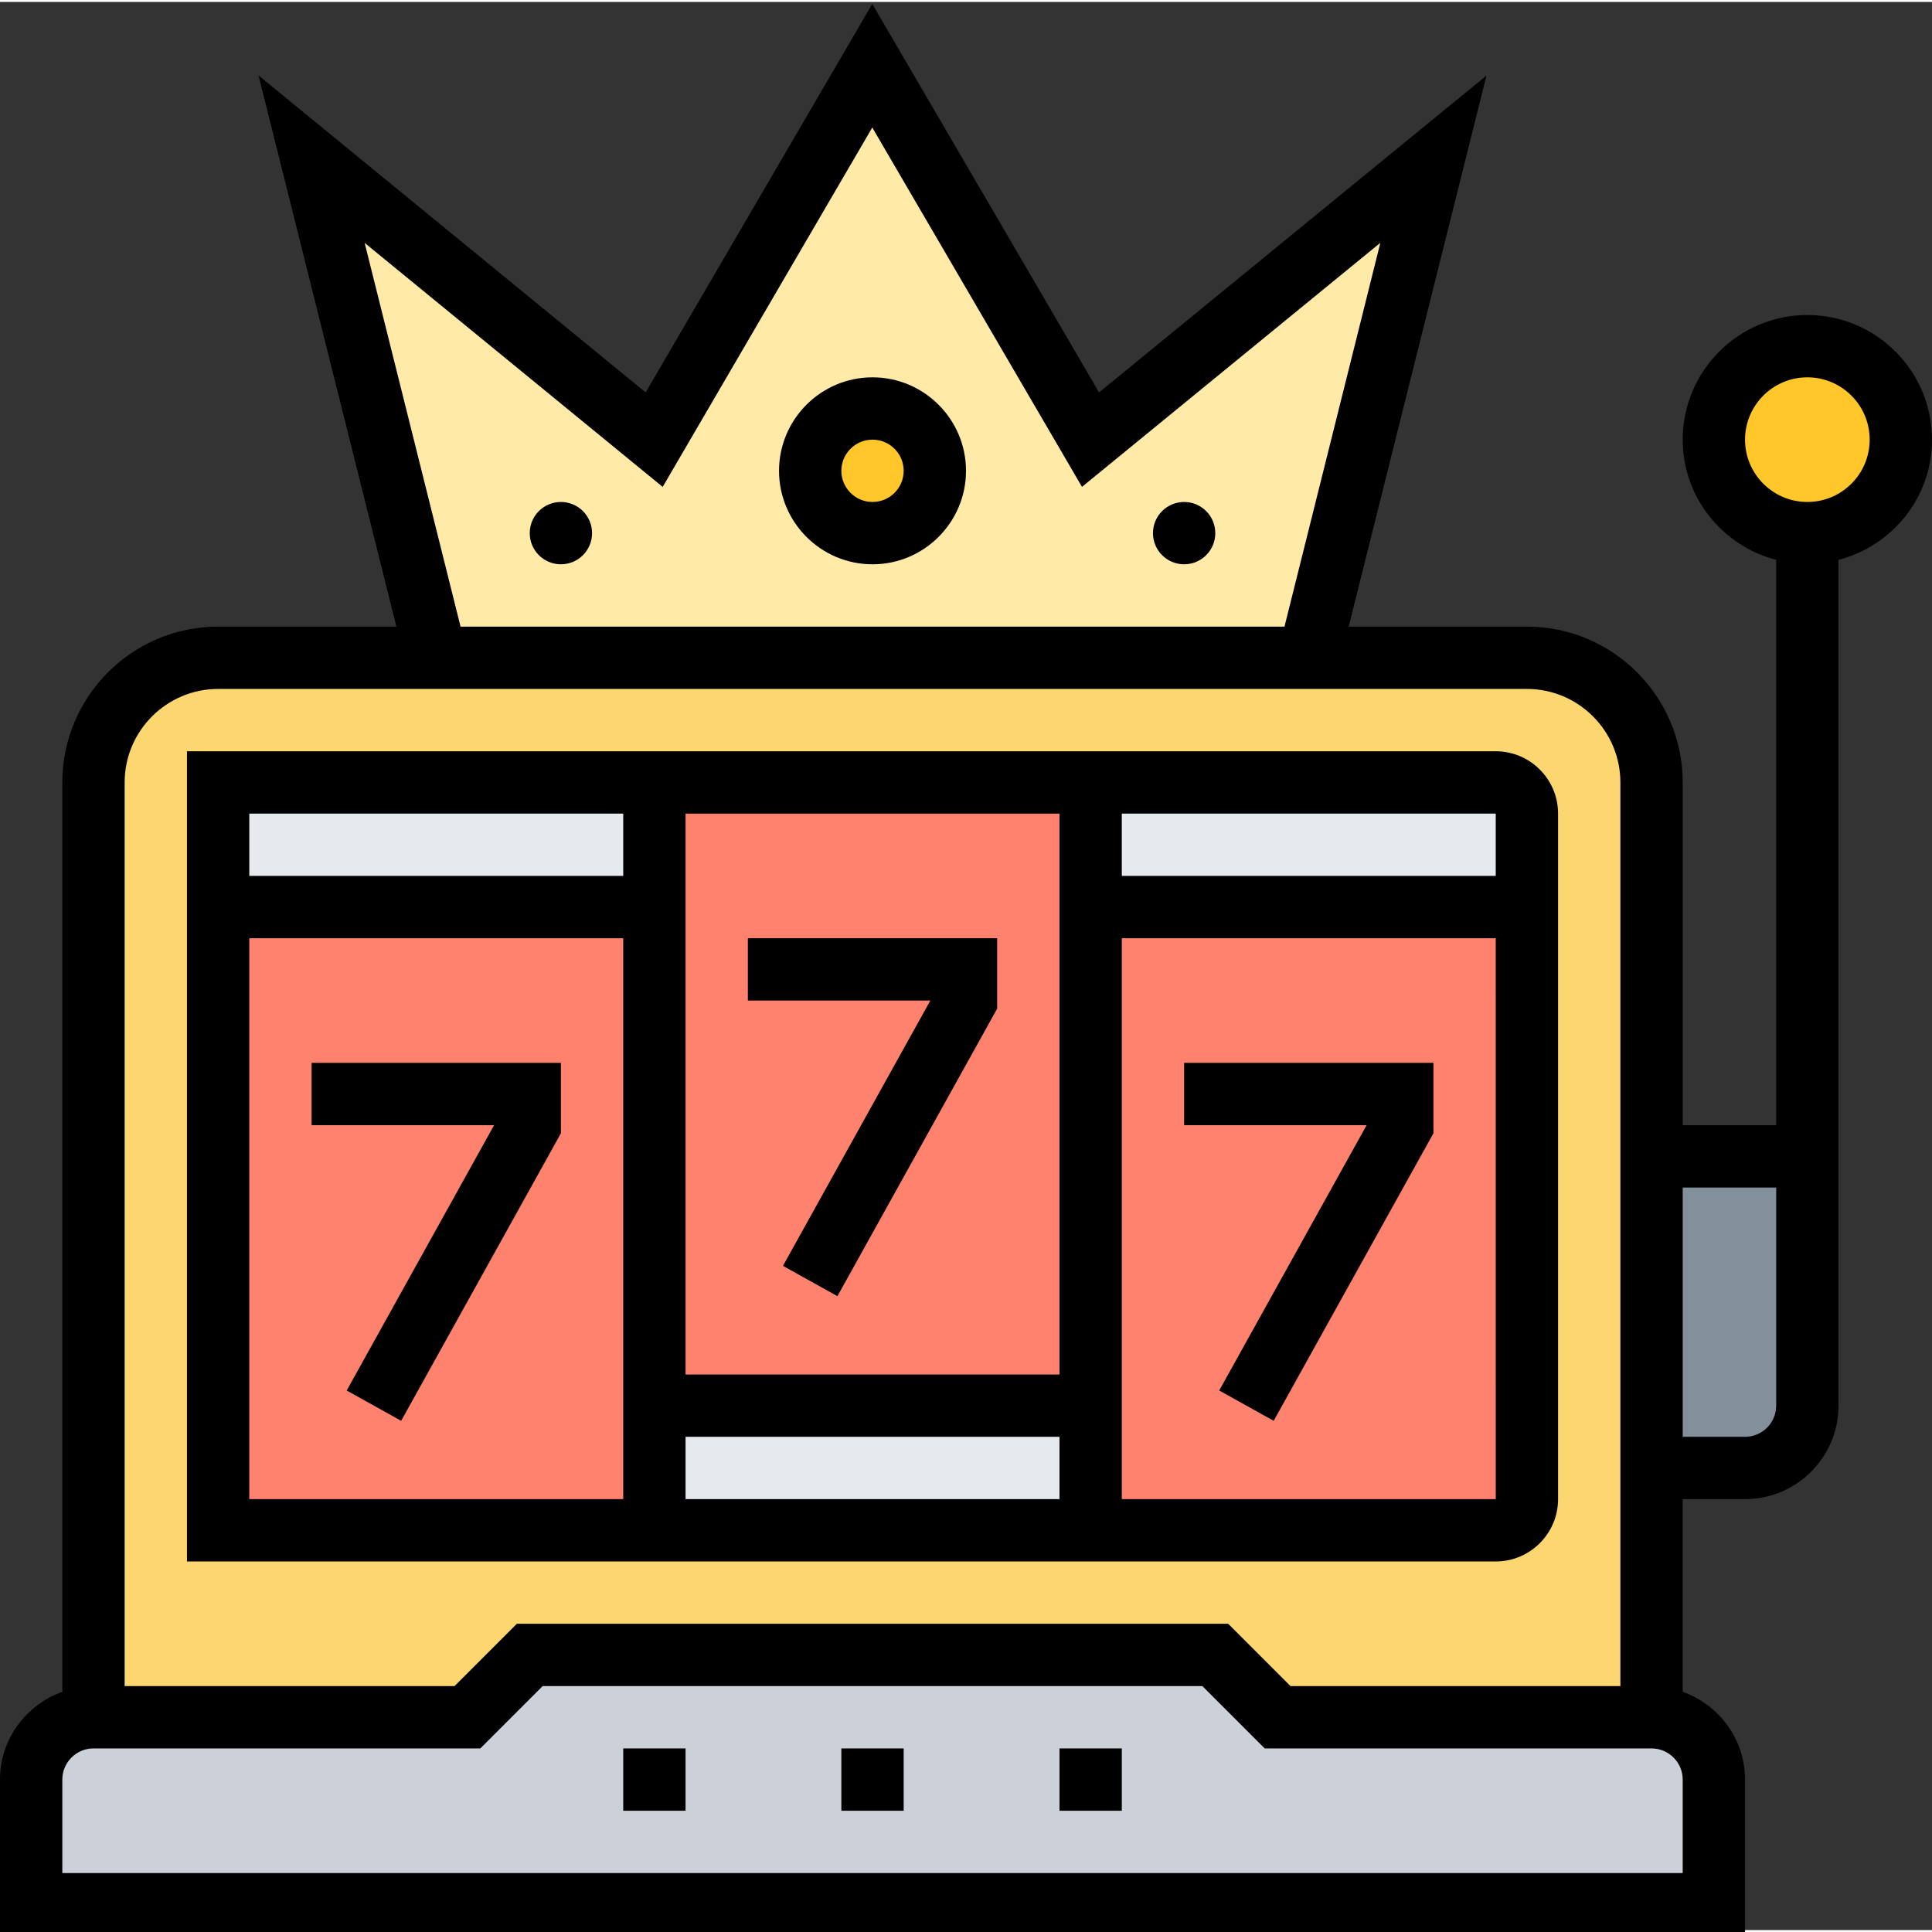
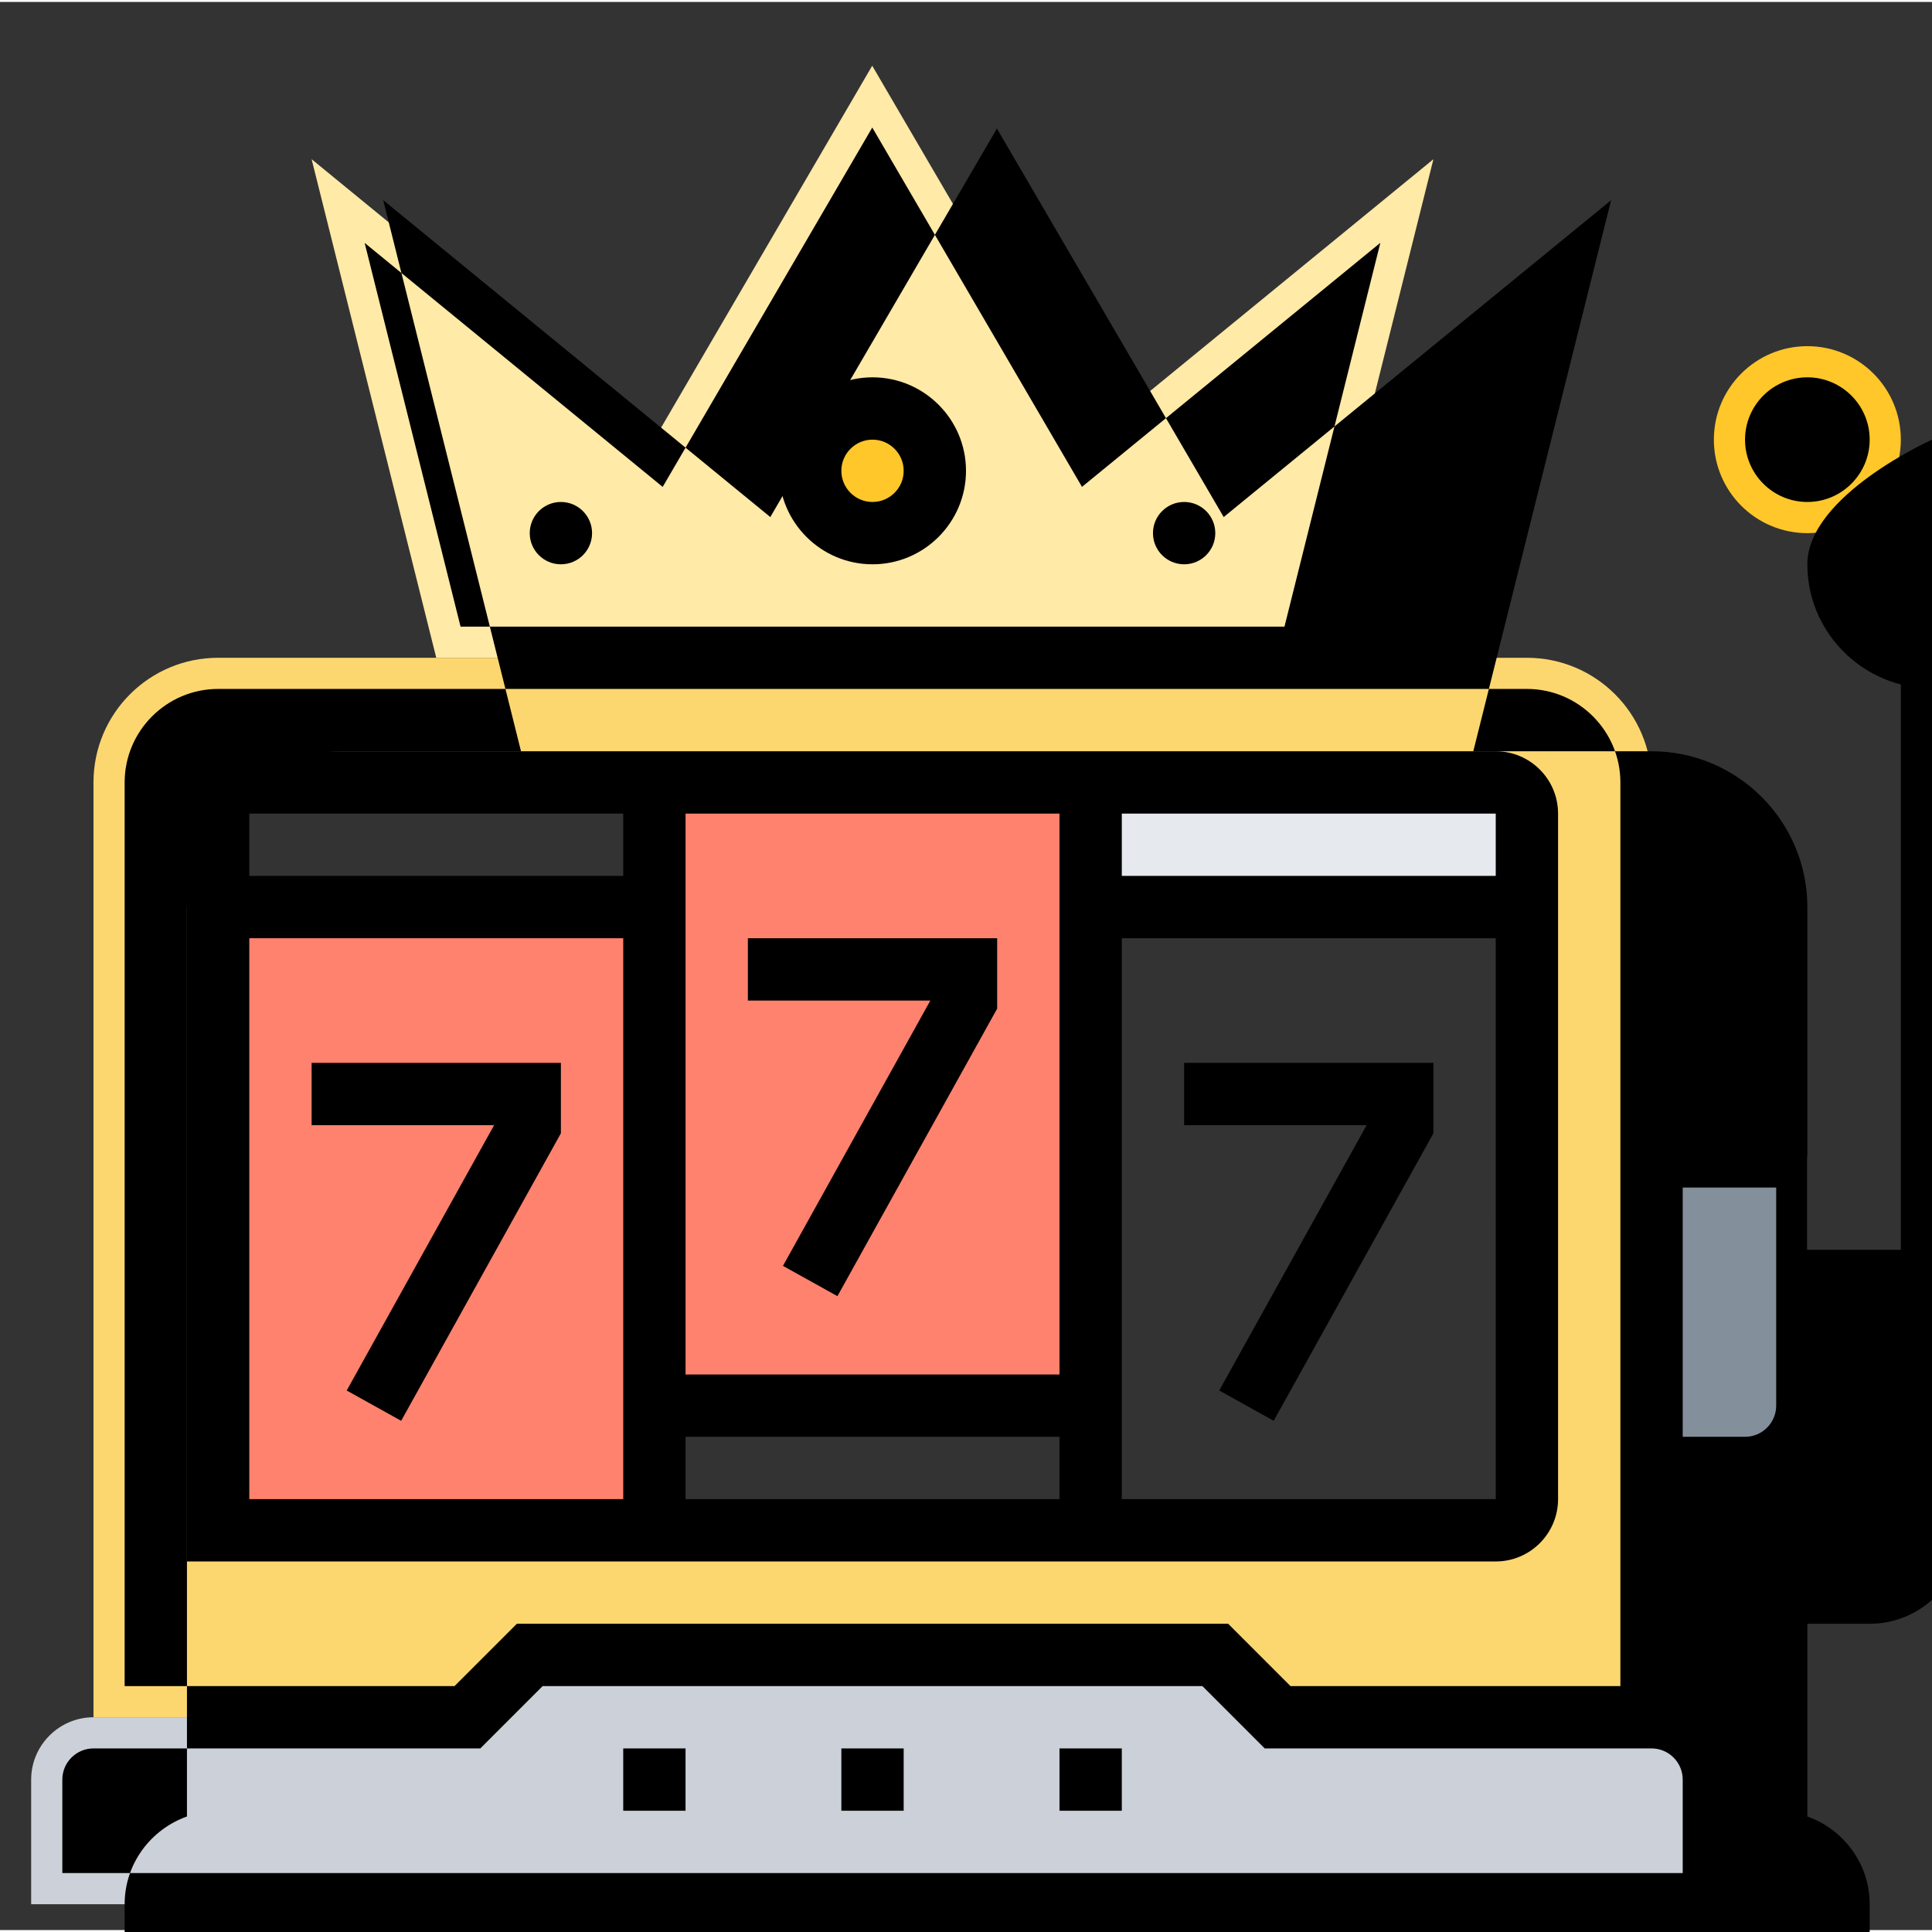
<svg xmlns="http://www.w3.org/2000/svg" height="496pt" viewBox="0 0 496 495" width="496pt">
  <rect x="0" y="0" width="496" height="495" fill="#333333" stroke="none" />
  <path d="m464 296.371v64c0 8.801-7.199 16-16 16h-24v-80zm0 0" fill="#838f9b" />
  <path d="m424 376.371v64h-96l-16-16h-176l-16 16h-96v-240c0-17.68 14.32-32 32-32h336c17.68 0 32 14.32 32 32zm-32 8v-176c0-4.398-3.602-8-8-8h-328v192h328c4.398 0 8-3.598 8-8zm0 0" fill="#fcd770" />
  <path d="m440 456.371v32h-432v-32c0-8.801 7.199-16 16-16h96l16-16h176l16 16h96c8.801 0 16 7.199 16 16zm0 0" fill="#ccd1d9" />
  <g fill="#e6e9ed">
    <path d="m392 208.371v24h-112v-32h104c4.398 0 8 3.602 8 8zm0 0" />
-     <path d="m168 360.371h112v32h-112zm0 0" />
-     <path d="m168 200.371v32h-112v-24c0-4.398 3.602-8 8-8zm0 0" />
  </g>
  <path d="m56 384.371v-152h112v160h-104c-4.398 0-8-3.598-8-8zm0 0" fill="#ff826e" />
-   <path d="m280 360.371v-128h112v152c0 4.402-3.602 8-8 8h-104zm0 0" fill="#ff826e" />
  <path d="m168 360.371v-160h112v160zm0 0" fill="#ff826e" />
  <path d="m336 168.371h-224l-32-128 87.922 72 56-96 56.078 96 88-72zm0 0" fill="#ffeaa7" />
  <path d="m240 120.371c0 8.836-7.164 16-16 16s-16-7.164-16-16c0-8.836 7.164-16 16-16s16 7.164 16 16zm0 0" fill="#ffc729" />
  <path d="m488 112.371c0 13.254-10.746 24-24 24s-24-10.746-24-24 10.746-24 24-24 24 10.746 24 24zm0 0" fill="#ffc729" />
  <path d="m224 96.371c-13.23 0-24 10.77-24 24 0 13.234 10.77 24 24 24s24-10.766 24-24c0-13.23-10.77-24-24-24zm0 32c-4.414 0-8-3.59-8-8 0-4.406 3.586-8 8-8s8 3.594 8 8c0 4.41-3.586 8-8 8zm0 0" />
  <path d="m152 136.371c0 4.418-3.582 8-8 8s-8-3.582-8-8c0-4.418 3.582-8 8-8s8 3.582 8 8zm0 0" />
  <path d="m312 136.371c0 4.418-3.582 8-8 8s-8-3.582-8-8c0-4.418 3.582-8 8-8s8 3.582 8 8zm0 0" />
-   <path d="m496 112.371c0-17.648-14.352-32-32-32s-32 14.352-32 32c0 14.863 10.23 27.289 24 30.863v145.137h-24v-88c0-22.055-17.945-40-40-40h-45.762l35.379-141.473-99.457 81.344-58.223-99.742-58.176 99.742-99.379-81.359 35.379 141.488h-45.762c-22.055 0-40 17.945-40 40v233.473c-9.289 3.312-16 12.113-16 22.527v40h448v-40c0-10.414-6.711-19.215-16-22.527v-49.473h16c13.23 0 24-10.766 24-24v-217.137c13.77-3.574 24-16 24-30.863zm-402.383-50.512 76.512 62.641 53.809-92.258 53.84 92.25 76.598-62.656-24.613 98.535h-211.523zm-37.617 114.512h336c13.23 0 24 10.77 24 24v232h-84.688l-16-16h-182.625l-16 16h-84.688v-232c0-13.23 10.77-24 24-24zm376 304h-416v-24c0-4.406 3.586-8 8-8h99.312l16-16h169.375l16 16h99.312c4.414 0 8 3.594 8 8zm16-112h-16v-64h24v56c0 4.41-3.586 8-8 8zm16-240c-8.824 0-16-7.176-16-16 0-8.824 7.176-16 16-16s16 7.176 16 16c0 8.824-7.176 16-16 16zm0 0" />
+   <path d="m496 112.371s-32 14.352-32 32c0 14.863 10.23 27.289 24 30.863v145.137h-24v-88c0-22.055-17.945-40-40-40h-45.762l35.379-141.473-99.457 81.344-58.223-99.742-58.176 99.742-99.379-81.359 35.379 141.488h-45.762c-22.055 0-40 17.945-40 40v233.473c-9.289 3.312-16 12.113-16 22.527v40h448v-40c0-10.414-6.711-19.215-16-22.527v-49.473h16c13.23 0 24-10.766 24-24v-217.137c13.77-3.574 24-16 24-30.863zm-402.383-50.512 76.512 62.641 53.809-92.258 53.84 92.25 76.598-62.656-24.613 98.535h-211.523zm-37.617 114.512h336c13.23 0 24 10.77 24 24v232h-84.688l-16-16h-182.625l-16 16h-84.688v-232c0-13.23 10.77-24 24-24zm376 304h-416v-24c0-4.406 3.586-8 8-8h99.312l16-16h169.375l16 16h99.312c4.414 0 8 3.594 8 8zm16-112h-16v-64h24v56c0 4.41-3.586 8-8 8zm16-240c-8.824 0-16-7.176-16-16 0-8.824 7.176-16 16-16s16 7.176 16 16c0 8.824-7.176 16-16 16zm0 0" />
  <path d="m160 400.371h224c8.824 0 16-7.176 16-16v-176c0-8.824-7.176-16-16-16h-336v208zm-96-16v-144h96v144zm112 0v-16h96v16zm112 0v-144h96l.008 144zm96-176v16h-96v-16zm-112 0v144h-96v-144zm-112 0v16h-96v-16zm0 0" />
  <path d="m80 288.371h46.848l-37.84 68.113 13.984 7.777 41.008-73.816v-18.074h-64zm0 0" />
  <path d="m304 272.371v16h46.848l-37.84 68.113 13.984 7.777 41.008-73.816v-18.074zm0 0" />
  <path d="m201.008 324.484 13.984 7.777 41.008-73.816v-18.074h-64v16h46.848zm0 0" />
  <path d="m216 448.371h16v16h-16zm0 0" />
  <path d="m160 448.371h16v16h-16zm0 0" />
  <path d="m272 448.371h16v16h-16zm0 0" />
</svg>